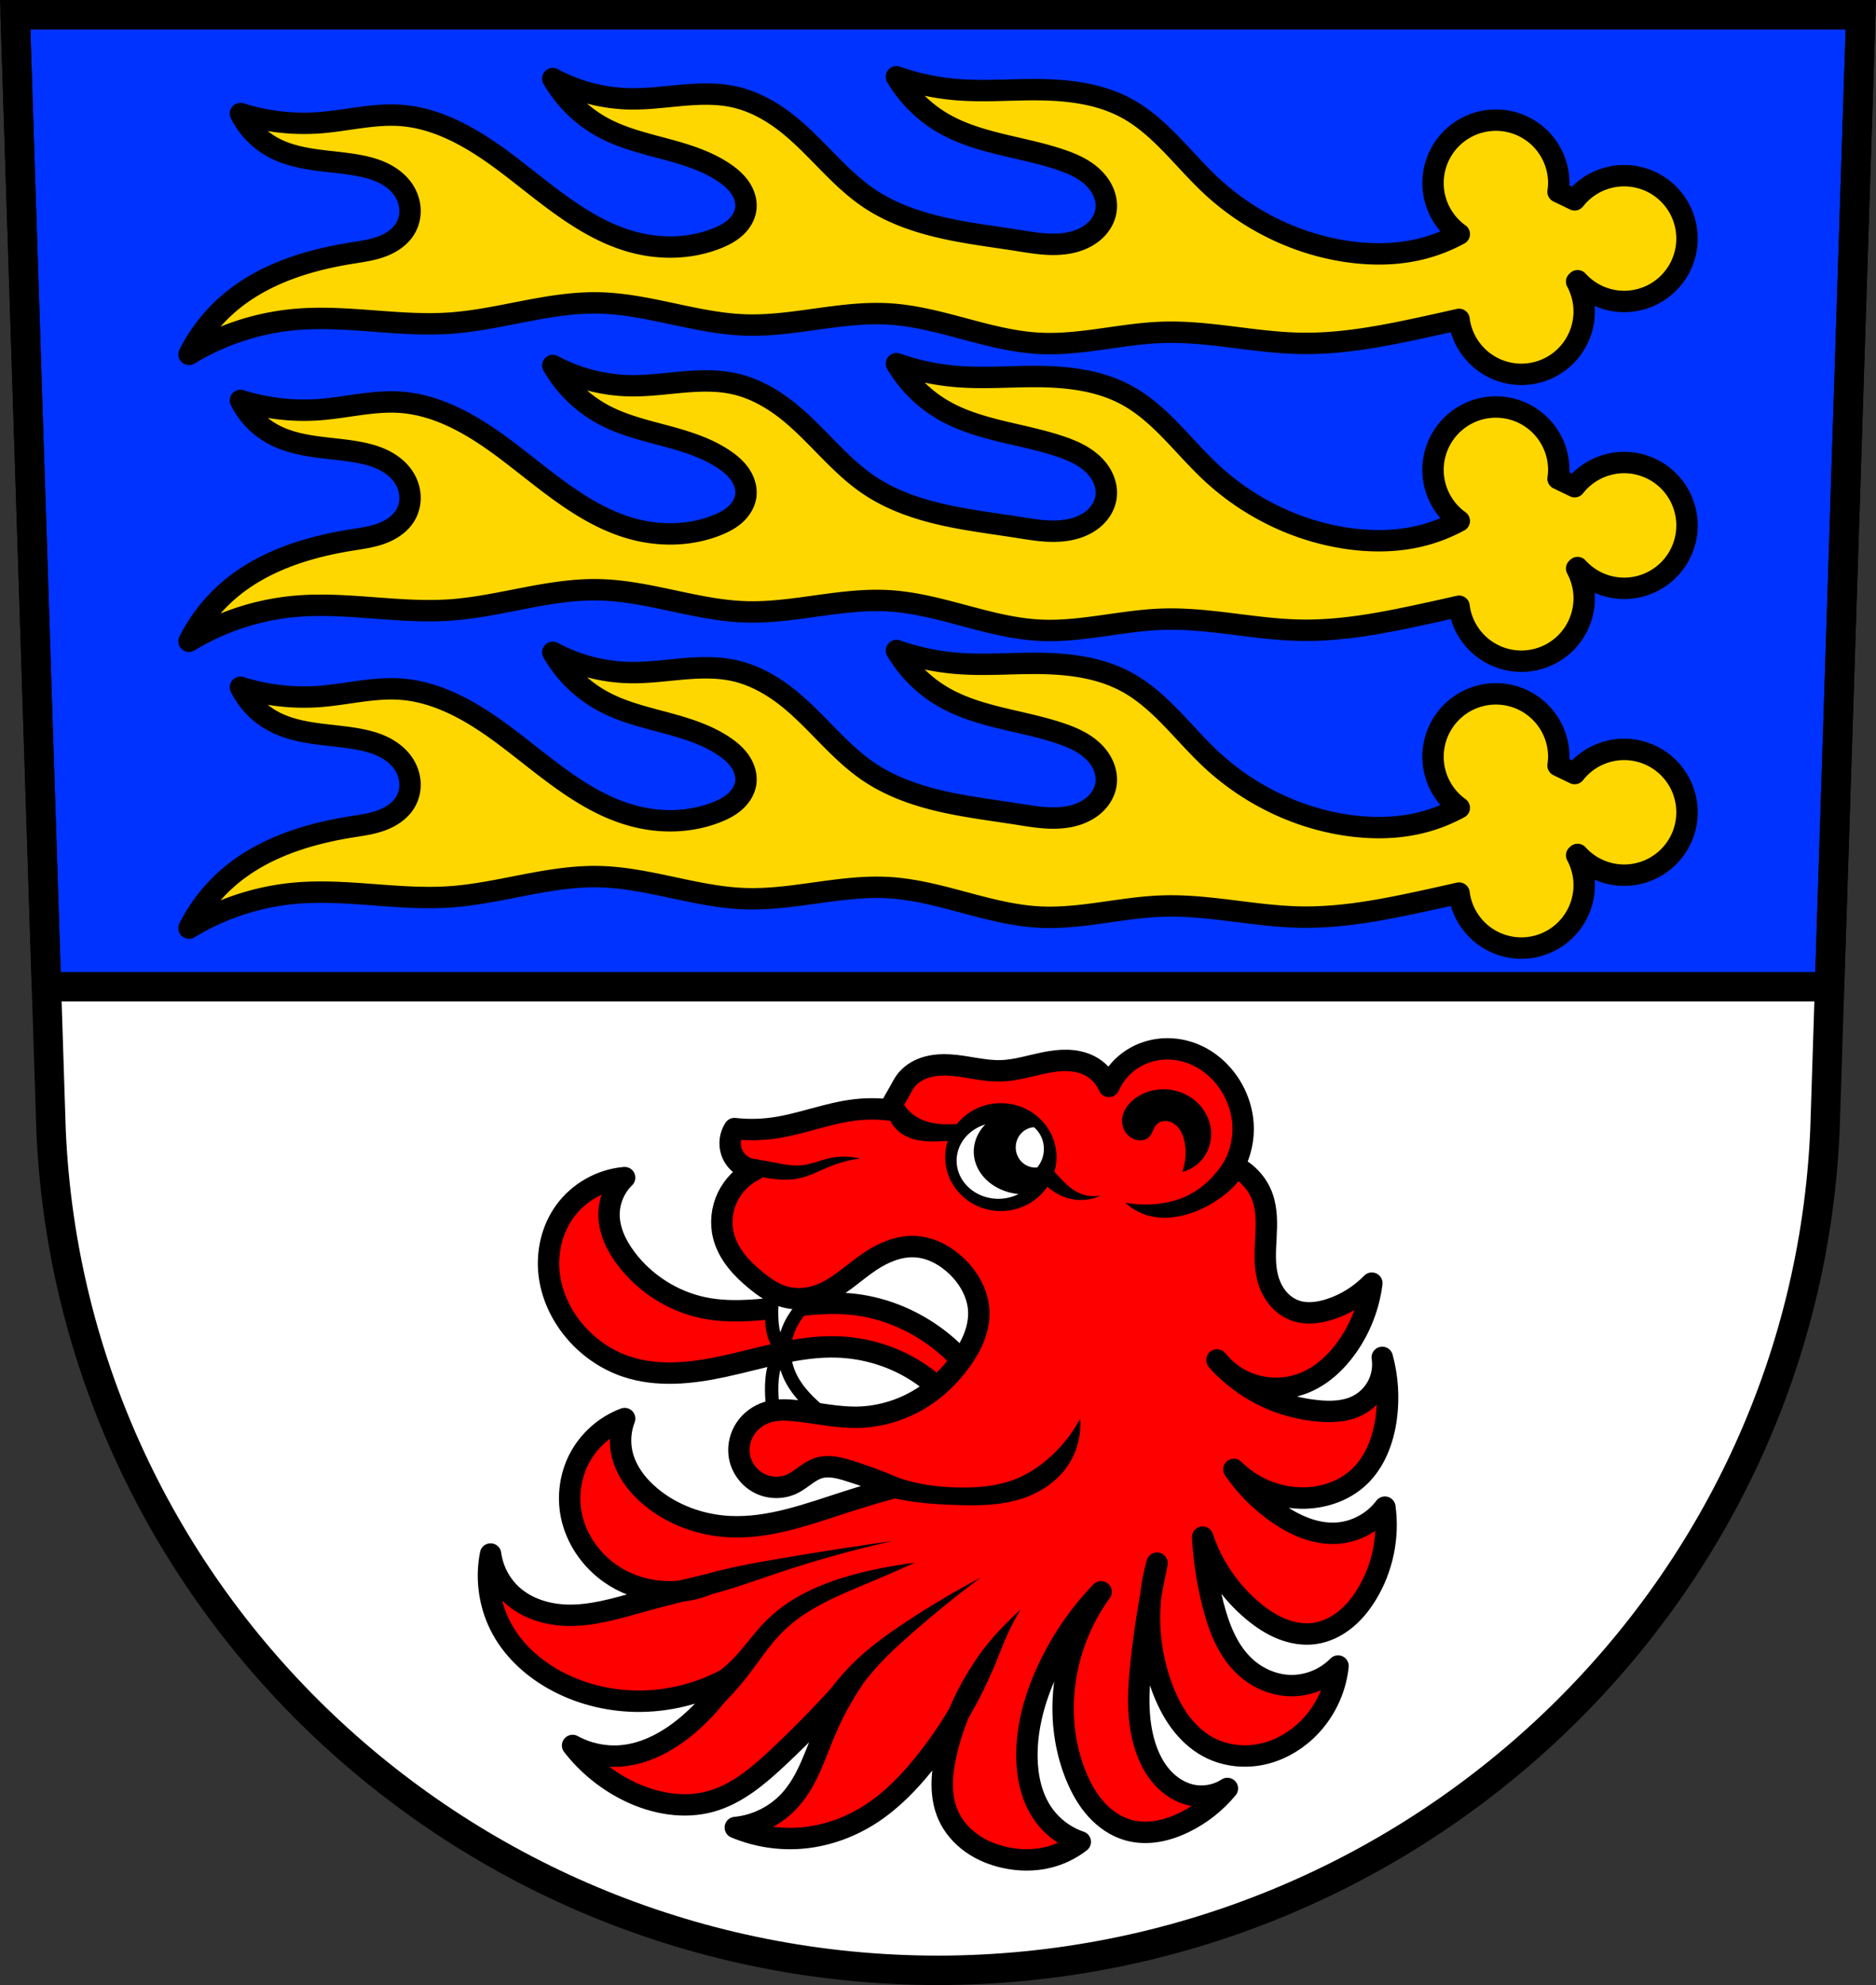
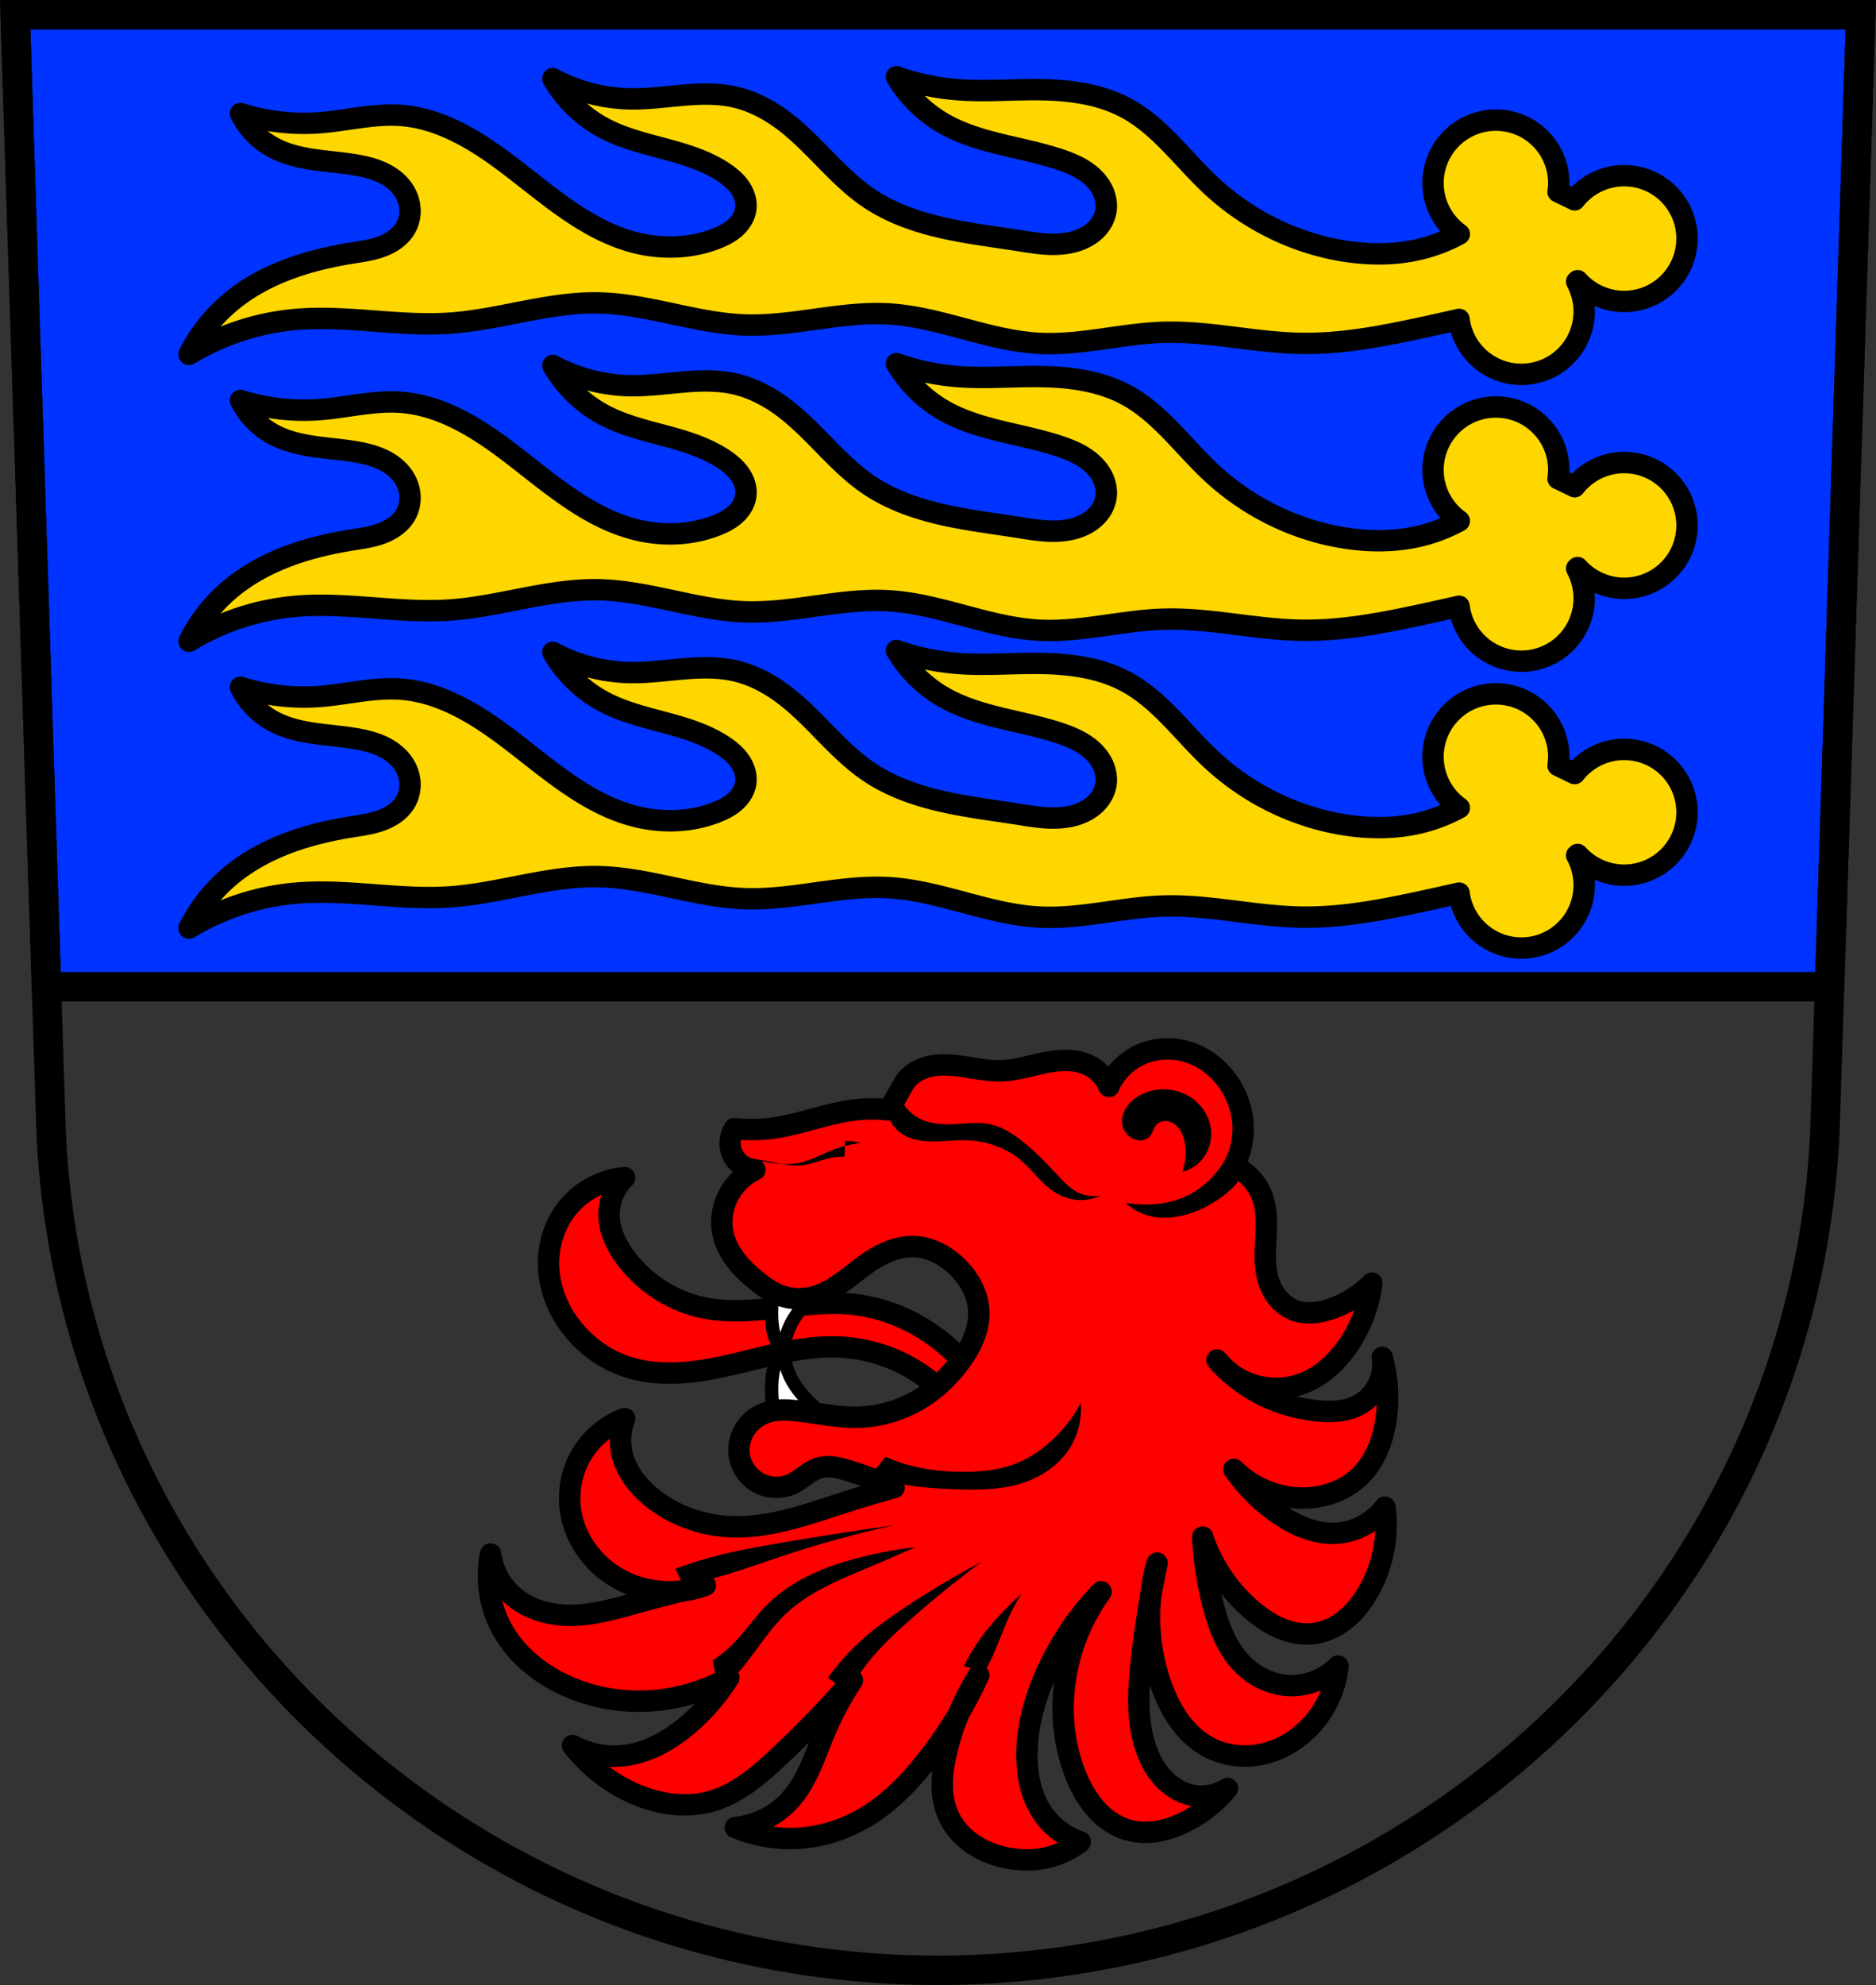
<svg xmlns="http://www.w3.org/2000/svg" width="701.33" height="741.77" viewBox="0 0 701.334 741.769">
  <rect x="0" y="0" width="701.334" height="741.769" fill="#333333" stroke="none" />
  <g transform="translate(-31.02-36.34)">
-     <path d="m36.698 41.835l13.398 416.62c7.415 175.25 153.92 314.05 331.59 314.14 177.51-.215 324.07-139.06 331.59-314.14l13.398-416.62h-344.98z" fill="#fff" fill-rule="evenodd" />
    <g stroke="#000">
      <g stroke-width="11">
        <path d="m5.68 5.5l11.682 363.21h666.61l11.682-363.21h-344.98-345z" transform="translate(31.02 36.34)" fill="#03f" stroke-linejoin="round" stroke-linecap="round" />
        <path d="m36.698 41.835l13.398 416.62c7.415 175.25 153.92 314.05 331.59 314.14 177.51-.215 324.07-139.06 331.59-314.14l13.398-416.62h-344.98z" fill="none" fill-rule="evenodd" />
      </g>
      <g fill-rule="evenodd" stroke-linejoin="round">
        <g stroke-width="8">
          <path d="m366.16 65.04c4.149 7.05 10.12 13.02 17.17 17.17 13.279 7.81 29.359 8.847 43.967 13.74 4.448 1.49 8.873 3.41 12.279 6.635 1.703 1.612 3.127 3.542 4.02 5.709.897 2.167 1.253 4.577.871 6.891-.429 2.599-1.782 5-3.635 6.877-1.853 1.873-4.189 3.228-6.67 4.113-3.599 1.283-7.484 1.596-11.301 1.42-3.817-.176-7.595-.826-11.369-1.42-9.609-1.511-19.29-2.666-28.766-4.865-9.475-2.199-18.814-5.492-26.877-10.934-11.571-7.809-19.9-19.588-30.914-28.17-5.701-4.441-12.186-8.02-19.234-9.617-6.389-1.445-13.04-1.223-19.563-.658-6.527.564-13.04 1.464-19.594 1.346-10.03-.181-20.02-2.796-28.854-7.557 4.497 7.826 11.252 14.337 19.236 18.547 7.04 3.714 14.873 5.613 22.564 7.678 7.691 2.065 15.464 4.39 22.09 8.811 2.345 1.565 4.551 3.411 6.133 5.744 1.582 2.333 2.498 5.202 2.109 7.994-.375 2.693-1.934 5.126-3.961 6.939-2.027 1.813-4.497 3.061-7.03 4.053-9.766 3.826-20.776 4.064-30.914 1.373-17.819-4.73-32.03-17.698-46.713-28.852-12-9.121-25.491-17.513-40.531-18.549-10.11-.696-20.12 1.999-30.22 2.748-9.945.737-20.03-.435-29.539-3.434 2.551 5.158 6.674 9.524 11.678 12.365 4.718 2.679 10.09 3.981 15.459 4.789 5.365.808 10.794 1.155 16.14 2.08 3.432.594 6.852 1.436 9.99 2.947 3.138 1.511 6 3.732 7.871 6.67 1.293 2.03 2.09 4.383 2.232 6.785.142 2.403-.378 4.848-1.545 6.953-1.908 3.441-5.401 5.769-9.09 7.127-3.692 1.358-7.632 1.863-11.516 2.49-16.324 2.634-32.741 7.839-45.34 18.549-6.254 5.317-11.427 11.9-15.11 19.234 12.05-7.325 25.797-11.83 39.844-13.05 19.19-1.67 38.49 2.7 57.705 1.375 18.703-1.29 36.899-7.949 55.643-7.557 18.548.389 36.414 7.673 54.957 8.244 17.933.552 35.673-5.203 53.58-4.123 19.13 1.154 37.19 10.04 56.33 10.992 15.403.77 30.61-3.638 46.03-4.123 17.235-.543 34.28 3.822 51.52 4.123 15.741.275 31.33-2.837 46.713-6.184 4.161-.905 8.318-1.836 12.471-2.777a23.5 23.5 0 0 0 23.283 20.541 23.5 23.5 0 0 0 23.5 -23.5 23.5 23.5 0 0 0 -2.822 -11.15l.354-.338a23.5 23.5 0 0 0 17.406 7.752 23.5 23.5 0 0 0 23.5 -23.5 23.5 23.5 0 0 0 -23.5 -23.5 23.5 23.5 0 0 0 -18.502 9.023l-6.203-2.994a23.5 23.5 0 0 0 .262 -3.283 23.5 23.5 0 0 0 -23.5 -23.5 23.5 23.5 0 0 0 -23.5 23.5 23.5 23.5 0 0 0 9.812 19.078c-4.811 2.611-9.971 4.581-15.309 5.797-8.761 1.995-17.903 2-26.791.688-18.93-2.798-36.869-11.648-50.834-24.73-10.453-9.792-18.988-22.06-31.6-28.854-10.187-5.484-22.09-6.825-33.662-6.869-9.85-.038-19.72.788-29.539 0-7.721-.62-15.362-2.24-22.67-4.809zm0 107.19c4.149 7.05 10.12 13.02 17.17 17.17 13.279 7.81 29.359 8.847 43.967 13.74 4.448 1.49 8.873 3.41 12.279 6.635 1.703 1.612 3.127 3.542 4.02 5.709.897 2.167 1.253 4.577.871 6.891-.429 2.599-1.782 5-3.635 6.877-1.853 1.873-4.189 3.228-6.67 4.113-3.599 1.283-7.484 1.596-11.301 1.42-3.817-.176-7.595-.826-11.369-1.42-9.609-1.511-19.29-2.666-28.766-4.865-9.475-2.199-18.814-5.492-26.877-10.934-11.571-7.809-19.9-19.588-30.914-28.17-5.701-4.441-12.186-8.02-19.234-9.617-6.389-1.445-13.04-1.223-19.563-.658-6.527.564-13.04 1.464-19.594 1.346-10.03-.181-20.02-2.796-28.854-7.557 4.497 7.826 11.252 14.337 19.236 18.547 7.04 3.714 14.873 5.613 22.564 7.678 7.691 2.065 15.464 4.39 22.09 8.811 2.345 1.565 4.551 3.411 6.133 5.744 1.582 2.333 2.498 5.202 2.109 7.994-.375 2.693-1.934 5.126-3.961 6.939-2.027 1.813-4.497 3.061-7.03 4.053-9.766 3.826-20.776 4.064-30.914 1.373-17.819-4.73-32.03-17.698-46.713-28.852-12-9.121-25.491-17.513-40.531-18.549-10.11-.696-20.12 1.999-30.22 2.748-9.945.737-20.03-.435-29.539-3.434 2.551 5.158 6.674 9.524 11.678 12.365 4.718 2.679 10.09 3.981 15.459 4.789 5.365.808 10.794 1.155 16.14 2.08 3.432.594 6.852 1.436 9.99 2.947 3.138 1.511 6 3.732 7.871 6.67 1.293 2.03 2.09 4.383 2.232 6.785.142 2.403-.378 4.848-1.545 6.953-1.908 3.441-5.401 5.769-9.09 7.127-3.692 1.358-7.632 1.863-11.516 2.49-16.324 2.634-32.741 7.839-45.34 18.549-6.254 5.317-11.427 11.9-15.11 19.234 12.05-7.325 25.797-11.83 39.844-13.05 19.19-1.67 38.49 2.7 57.705 1.375 18.703-1.29 36.899-7.949 55.643-7.557 18.548.389 36.414 7.673 54.957 8.244 17.933.552 35.673-5.203 53.58-4.123 19.13 1.154 37.19 10.04 56.33 10.992 15.403.77 30.61-3.638 46.03-4.123 17.235-.543 34.28 3.822 51.52 4.123 15.741.275 31.33-2.837 46.713-6.184 4.161-.905 8.318-1.836 12.471-2.777a23.5 23.5 0 0 0 23.283 20.541 23.5 23.5 0 0 0 23.5 -23.5 23.5 23.5 0 0 0 -2.822 -11.15l.354-.338a23.5 23.5 0 0 0 17.406 7.752 23.5 23.5 0 0 0 23.5 -23.5 23.5 23.5 0 0 0 -23.5 -23.5 23.5 23.5 0 0 0 -18.502 9.023l-6.203-2.994a23.5 23.5 0 0 0 .262 -3.283 23.5 23.5 0 0 0 -23.5 -23.5 23.5 23.5 0 0 0 -23.5 23.5 23.5 23.5 0 0 0 9.812 19.078c-4.811 2.611-9.971 4.581-15.309 5.797-8.761 1.995-17.903 2-26.791.688-18.93-2.798-36.869-11.648-50.834-24.73-10.453-9.792-18.988-22.06-31.6-28.854-10.187-5.484-22.09-6.825-33.662-6.869-9.85-.038-19.72.788-29.539 0-7.721-.62-15.362-2.24-22.67-4.809zm0 107.19c4.149 7.05 10.12 13.02 17.17 17.17 13.279 7.81 29.359 8.847 43.967 13.74 4.448 1.49 8.873 3.41 12.279 6.635 1.703 1.612 3.127 3.542 4.02 5.709.897 2.167 1.253 4.577.871 6.891-.429 2.599-1.782 5-3.635 6.877-1.853 1.873-4.189 3.228-6.67 4.113-3.599 1.283-7.484 1.596-11.301 1.42-3.817-.176-7.595-.826-11.369-1.42-9.609-1.511-19.29-2.666-28.766-4.865-9.475-2.199-18.814-5.492-26.877-10.934-11.571-7.809-19.9-19.588-30.914-28.17-5.701-4.441-12.186-8.02-19.234-9.617-6.389-1.445-13.04-1.223-19.563-.658-6.527.564-13.04 1.464-19.594 1.346-10.03-.181-20.02-2.796-28.854-7.557 4.497 7.826 11.252 14.337 19.236 18.547 7.04 3.714 14.873 5.613 22.564 7.678 7.691 2.065 15.464 4.39 22.09 8.811 2.345 1.565 4.551 3.411 6.133 5.744 1.582 2.333 2.498 5.202 2.109 7.994-.375 2.693-1.934 5.126-3.961 6.939-2.027 1.813-4.497 3.061-7.03 4.053-9.766 3.826-20.776 4.064-30.914 1.373-17.819-4.73-32.03-17.698-46.713-28.852-12-9.121-25.491-17.513-40.531-18.549-10.11-.696-20.12 2-30.22 2.748-9.945.737-20.03-.435-29.539-3.434 2.551 5.158 6.674 9.524 11.678 12.365 4.718 2.679 10.09 3.981 15.459 4.789 5.365.808 10.794 1.155 16.14 2.08 3.432.594 6.852 1.436 9.99 2.947 3.138 1.511 6 3.732 7.871 6.67 1.293 2.03 2.09 4.383 2.232 6.785.142 2.402-.378 4.848-1.545 6.953-1.908 3.441-5.401 5.769-9.09 7.127-3.692 1.358-7.632 1.863-11.516 2.49-16.324 2.634-32.741 7.839-45.34 18.549-6.254 5.317-11.427 11.9-15.11 19.234 12.05-7.325 25.797-11.83 39.844-13.05 19.19-1.67 38.49 2.7 57.705 1.375 18.703-1.29 36.899-7.949 55.643-7.557 18.548.389 36.414 7.673 54.957 8.244 17.933.552 35.673-5.203 53.58-4.123 19.13 1.154 37.19 10.04 56.33 10.992 15.403.77 30.61-3.638 46.03-4.123 17.235-.543 34.28 3.822 51.52 4.123 15.741.275 31.33-2.837 46.713-6.184 4.161-.905 8.318-1.836 12.471-2.777a23.5 23.5 0 0 0 23.283 20.541 23.5 23.5 0 0 0 23.5 -23.5 23.5 23.5 0 0 0 -2.822 -11.15l.354-.338a23.5 23.5 0 0 0 17.406 7.752 23.5 23.5 0 0 0 23.5 -23.5 23.5 23.5 0 0 0 -23.5 -23.5 23.5 23.5 0 0 0 -18.502 9.023l-6.203-2.994a23.5 23.5 0 0 0 .262 -3.283 23.5 23.5 0 0 0 -23.5 -23.5 23.5 23.5 0 0 0 -23.5 23.5 23.5 23.5 0 0 0 9.812 19.078c-4.811 2.611-9.971 4.581-15.309 5.797-8.761 1.995-17.903 2-26.791.688-18.93-2.798-36.869-11.648-50.834-24.73-10.453-9.792-18.988-22.06-31.6-28.854-10.187-5.484-22.09-6.825-33.662-6.869-9.85-.038-19.72.788-29.539 0-7.721-.62-15.362-2.24-22.67-4.809z" fill="#ffd700" />
          <path d="m399.34 556.68c-4.853-8.423-11.543-15.781-19.466-21.413-9.144-6.499-19.971-10.687-31.15-11.68-9.08-.807-18.203.468-27.26 1.488-9.06 1.02-18.303 1.782-27.24-.028-11.544-2.338-22.13-9.07-29.2-18.493-3.609-4.809-6.381-10.534-6.326-16.546.046-5.073 2.198-10.09 5.84-13.626-8.812.736-17.211 5.483-22.386 12.653-4.806 6.659-6.781 15.201-5.84 23.359.86 7.461 4.071 14.573 8.76 20.439 5.155 6.45 12.134 11.458 19.953 14.11 11.665 3.962 24.458 2.605 36.499 0 14.04-3.038 27.98-7.734 42.34-7.3 9.331.282 18.595 2.786 26.766 7.3 8.733 4.824 16.188 11.94 21.413 20.439l7.3-10.706z" fill="#f00" />
        </g>
        <path d="m351.37 509.42l-29.688 2.92c-1.639 5.26-2.382 10.799-2.189 16.305.096 2.733.431 5.496 1.461 8.03.679 1.671 1.665 3.209 2.879 4.543-1.198 1.325-2.175 2.851-2.848 4.506-1.03 2.533-1.363 5.296-1.459 8.03-.193 5.506.55 11.04 2.189 16.303l29.686 2.92c-5.308-2.741-10.301-6.096-14.844-9.977-4.436-3.789-8.531-8.213-10.705-13.627-1.085-2.702-1.666-5.604-1.703-8.516.111-2.683.677-5.348 1.679-7.841 2.174-5.414 6.271-9.838 10.707-13.627 4.543-3.88 9.535-7.235 14.844-9.977z" fill="#fff" stroke-width="5" />
        <path d="m492.29 472c4.934 2.256 8.888 6.569 10.706 11.68 1.699 4.775 1.558 9.985 1.29 15.05-.268 5.062-.634 10.224.657 15.13.702 2.663 1.897 5.213 3.627 7.356 1.73 2.143 4 3.87 6.593 4.81 4.198 1.525 8.896.904 13.14-.487 5.874-1.924 11.269-5.296 15.573-9.733-1.065 8.546-4.272 16.816-9.246 23.846-4.188 5.919-9.769 11.05-16.546 13.626-5.546 2.108-11.762 2.41-17.486.849-5.724-1.561-10.926-4.977-14.634-9.609 6.412 7.278 14.735 12.859 23.904 16.03 4.385 1.515 8.953 2.486 13.569 2.953 5.115.518 10.497.37 15.09-1.947 3.22-1.625 5.904-4.291 7.551-7.499 1.648-3.208 2.25-6.943 1.695-10.507 2.02 7.422 2.518 15.254 1.46 22.873-1.13 8.137-4.217 16.291-10.22 21.899-5.807 5.425-13.955 7.999-21.899 7.786-9.228-.247-18.307-4.164-24.819-10.706 4.452 6.457 10.09 12.09 16.546 16.546 6.455 4.45 14.07 7.781 21.899 7.3 7.03-.432 13.794-4.089 18.01-9.733 1.55 11.218-.9 22.947-6.813 32.606-2.188 3.575-4.856 6.893-8.132 9.508-3.275 2.616-7.183 4.51-11.334 5.091-4.134.579-8.389-.157-12.264-1.711-3.875-1.553-7.393-3.9-10.608-6.562-8.742-7.239-15.399-16.968-18.979-27.739.454 8.537 1.76 17.03 3.893 25.306 2.165 8.402 5.383 16.903 11.68 22.873 4.583 4.346 10.72 7.105 17.03 7.3 6.664.205 13.366-2.512 18.01-7.3-.946 9.22-5.357 18.04-12.166 24.333-4.752 4.389-10.675 7.565-17.03 8.76-6.577 1.236-13.594.288-19.466-2.92-4.145-2.265-7.658-5.591-10.457-9.396-2.799-3.805-4.905-8.08-6.576-12.503-5.608-14.83-6.302-31.473-1.947-46.719-2.532 11.899-4.482 23.923-5.84 36.01-1.224 10.897-1.931 22.18 1.46 32.606 1.337 4.111 3.322 8.05 6.183 11.295 2.86 3.241 6.636 5.75 10.85 6.711 4.621 1.053 9.655.154 13.626-2.433-4.374 5.293-9.89 9.639-16.06 12.653-3.235 1.581-6.664 2.803-10.218 3.382-3.554.579-7.239.502-10.708-.462-4.635-1.288-8.753-4.131-11.989-7.691-3.236-3.56-5.631-7.819-7.477-12.262-3.819-9.187-5.364-19.263-4.867-29.2.716-14.291 5.685-28.342 14.11-39.906-8.474 8.788-15.421 19.04-20.439 30.17-4.484 9.944-7.447 20.725-7.3 31.632.099 7.347 1.697 14.858 5.84 20.926 3.388 4.962 8.421 8.781 14.11 10.706-3.581 2.778-7.759 4.784-12.166 5.84-5.251 1.258-10.787 1.165-16.06 0-4.434-.979-8.725-2.724-12.426-5.355-3.701-2.631-6.796-6.167-8.66-10.308-1.622-3.602-2.288-7.587-2.299-11.537-.012-3.951.615-7.879 1.487-11.732 2.34-10.335 6.475-20.261 12.166-29.2-5.387 11.831-12.273 22.978-20.439 33.09-5.645 6.991-11.966 13.544-19.466 18.493-7.7 5.081-16.607 8.388-25.793 9.246-8.584.802-17.36-.548-25.306-3.893 7.76-.727 15.202-4.448 20.439-10.22 6.521-7.186 9.351-16.859 13.14-25.793 2.81-6.624 6.236-12.987 10.22-18.979-8.761 10.02-18.02 19.611-27.739 28.713-7.431 6.961-15.491 13.839-25.306 16.546-10.153 2.801-21.2.742-30.659-3.893-8.146-3.992-15.363-9.867-20.926-17.03 5.456 3 11.797 4.374 18.01 3.893 9.643-.747 18.497-5.817 25.793-12.166 5.661-4.927 10.597-10.685 14.6-17.03-10.629 5.95-22.86 9.01-35.04 8.76-10.693-.218-21.362-2.987-30.659-8.273-7.775-4.421-14.63-10.677-18.979-18.493-4.728-8.496-6.311-18.697-4.38-28.23.779 5.955 3.774 11.594 8.273 15.573 5.412 4.786 12.733 7.04 19.953 7.3 9.261.331 18.324-2.385 27.25-4.867 8.226-2.286 16.502-4.396 24.819-6.326-11.601 4.428-25.348 2.734-35.526-4.38-7.37-5.151-12.857-13.08-14.6-21.899-1.391-7.04-.371-14.548 2.92-20.926 3.558-6.896 9.758-12.387 17.03-15.09-1.621 4.153-1.965 8.794-.973 13.14 1.457 6.386 5.672 11.869 10.706 16.06 8.272 6.886 18.934 10.705 29.686 11.193 14.835.673 29.18-4.697 43.31-9.246 5.961-1.918 11.965-3.703 18.01-5.353-5.551-2.432-11.241-4.545-17.03-6.327-1.818-.559-3.656-1.088-5.542-1.335-1.886-.247-3.835-.205-5.651.361-1.813.565-3.426 1.626-4.969 2.732-1.543 1.106-3.057 2.277-4.764 3.108-3.773 1.837-8.388 1.827-12.166 0-4.138-2-7.165-6.152-7.786-10.706-.473-3.47.416-7.094 2.38-9.994 1.963-2.9 4.972-5.06 8.327-6.07 3.445-1.033 7.13-.87 10.706-.487 7.632.817 15.199 2.591 22.873 2.433 8.784-.18 17.481-2.955 24.819-7.786 5.298-3.488 9.885-8.02 13.626-13.14 2.02-2.769 3.811-5.73 5.058-8.924 1.248-3.194 1.944-6.632 1.755-10.06-.348-6.306-3.707-12.184-8.273-16.546-4.235-4.046-9.724-7.01-15.573-7.3-5.889-.295-11.626 2.104-16.546 5.353-3.397 2.243-6.501 4.895-9.775 7.313-3.274 2.418-6.774 4.628-10.664 5.827-4.095 1.262-8.583 1.34-12.653 0-3.615-1.19-6.788-3.43-9.733-5.84-2.695-2.204-5.262-4.59-7.411-7.329-2.149-2.739-3.875-5.849-4.755-9.217-1.263-4.831-.706-10.1 1.46-14.6 2.129-4.424 5.796-8.09 10.22-10.22-1.957-.138-3.868-.87-5.416-2.074-1.548-1.204-2.728-2.876-3.343-4.739-.936-2.832-.511-6.082 1.122-8.578 4.8.535 9.666.473 14.451-.181 10.381-1.421 20.252-5.599 30.659-6.813 4.199-.49 8.454-.49 12.653 0l3.893-6.813c.649-1.136 1.228-2.314 1.947-3.407 1.751-2.664 4.554-4.531 7.58-5.535 3.03-1 6.271-1.194 9.452-.994 6.363.401 12.608 2.328 18.981 2.149 5.623-.158 11.05-1.946 16.57-3.043 2.759-.548 5.566-.926 8.378-.836 2.811.09 5.635.662 8.145 1.932 3.24 1.64 5.872 4.448 7.3 7.786 1.587-3.639 4.128-6.858 7.3-9.246 3.285-2.474 7.23-4.048 11.307-4.584 4.077-.537 8.277-.043 12.143 1.359 6.611 2.397 12.138 7.438 15.54 13.593 2.202 3.984 3.557 8.447 3.836 12.991.329 5.372-.865 10.829-3.407 15.573z" fill="#f00" stroke-width="8" />
      </g>
    </g>
-     <path d="m465.41 443.36c-4.171.123-8.32 1.658-11.352 4.514-1.092 1.029-2.04 2.227-2.689 3.58-.65 1.353-.992 2.867-.873 4.363.1 1.262.529 2.496 1.238 3.545.709 1.049 1.695 1.909 2.834 2.463 1.029.501 2.195.751 3.332.619 1.137-.132 2.239-.663 2.98-1.535.519-.61.847-1.356 1.168-2.09.321-.734.653-1.48 1.176-2.086.569-.659 1.35-1.125 2.191-1.348.842-.223 1.742-.208 2.586.006 1.689.427 3.11 1.628 4.08 3.074 1.073 1.6 1.643 3.492 1.936 5.396.534 3.475.181 7.082-1.018 10.387 2.588-.644 4.984-2.04 6.822-3.973 3.186-3.35 4.56-8.275 3.768-12.83-.705-4.055-3.055-7.772-6.314-10.285-2.882-2.222-6.449-3.521-10.08-3.768-.594-.04-1.189-.051-1.785-.033m-97.67 3.672l-5.184 4.32c.566 3.312 2.467 6.374 5.184 8.352 1.85 1.346 4.03 2.189 6.275 2.652 2.24.464 4.543.56 6.83.516 3.891-.076 7.774-.558 11.664-.432 7.237.234 14.478 2.68 20.02 7.344 4.188 3.525 7.341 8.214 11.809 11.377 2.281 1.615 4.883 2.801 7.631 3.313 3.584.667 7.378.155 10.656-1.439-2.585.555-5.337.3-7.775-.721-3.584-1.5-6.291-4.49-8.928-7.344-4.059-4.394-8.257-8.689-12.961-12.385-3.561-2.798-7.516-5.289-11.953-6.193-4.247-.866-8.633-.226-12.961 0-4.679.245-9.572-.048-13.68-2.303-2.876-1.578-5.232-4.087-6.625-7.06m122.97 19.578c-.584 1.22-1.229 2.41-1.934 3.564-3.378 5.529-8.199 10.258-14.05 13.04-3.664 1.738-7.672 2.693-11.711 3.055-3.768.337-7.581.165-11.303-.51 2.384 2.236 5.31 3.891 8.453 4.785 4.359 1.24 9.04 1 13.439-.102 4.991-1.256 9.674-3.609 13.85-6.619 2.898-2.089 5.597-4.534 7.535-7.535.726-1.124 1.34-2.318 1.832-3.563l-6.109-6.111m-143.98 1.92c-1.952-.017-3.905.192-5.809.627-3.238.74-6.329 2.122-9.623 2.545-5.549.713-11.04-1.344-16.598-1.984-.947-.109-1.899-.179-2.852-.205l-.254 5.855c2.156.487 4.329.895 6.516 1.223 3.728.558 7.553.879 11.252.152 4.357-.856 8.292-3.109 12.424-4.734 3.449-1.357 7.07-2.283 10.742-2.75-1.895-.468-3.846-.711-5.799-.729m88.08 97.97c-3.089 5.755-7.257 10.928-12.221 15.172-3.283 2.807-6.927 5.217-10.895 6.924-7.188 3.092-15.192 3.782-23.01 3.564-5.664-.158-11.331-.774-16.828-2.148-3.442-.861-6.81-2.02-10.05-3.453l-5.498 6.822c2.328.919 4.71 1.701 7.129 2.342 7.883 2.089 16.08 2.656 24.23 2.953 8.207.299 16.569.315 24.438-2.035 6.916-2.066 13.39-6.06 17.617-11.914 3.773-5.221 5.613-11.806 5.092-18.227m-69.887 45.629c-14.325 2.01-28.619 4.231-42.875 6.678-9.394 1.612-18.792 3.324-27.947 5.975-3.684 1.066-7.324 2.284-10.908 3.648l2.965 5.814c2.217-.328 4.424-.729 6.615-1.201 9.909-2.134 19.437-5.712 29.05-8.936 14.14-4.745 28.539-8.745 43.1-11.979m8.18 8.135c-5.989.742-11.941 1.795-17.82 3.156-13.879 3.213-27.832 8.434-37.881 18.533-5.189 5.215-9.173 11.571-14.66 16.471-1.708 1.525-3.552 2.898-5.502 4.098l2.066 12.359c3.637-3.355 7.02-6.988 10.1-10.859 4.957-6.228 9.176-13.1 14.924-18.605 8.656-8.292 20.1-12.877 31.16-17.516 5.902-2.477 11.775-5.02 17.617-7.637m24.617 5.512c-9.528 5.05-18.814 10.549-27.814 16.486-6.334 4.178-12.549 8.588-18.11 13.756-4.276 3.977-8.145 8.39-11.529 13.148l7.686 5.361c1.991-3.707 4.296-7.248 6.879-10.57 4.961-6.381 10.914-11.916 16.992-17.244 8.349-7.318 16.989-14.306 25.893-20.938m14.947 11.916c-2.387 2.144-4.693 4.378-6.912 6.695-3.925 4.1-7.586 8.476-10.656 13.25-1.489 2.315-2.835 4.72-4.03 7.199l7.92 1.801c.795-1.389 1.54-2.806 2.232-4.248 2.594-5.402 4.447-11.132 6.984-16.561 1.311-2.804 2.802-5.524 4.463-8.137" fill-rule="evenodd" />
-     <ellipse cx="405.18" cy="468.71" rx="20.305" ry="19.657" stroke="#000" />
+     <path d="m465.41 443.36c-4.171.123-8.32 1.658-11.352 4.514-1.092 1.029-2.04 2.227-2.689 3.58-.65 1.353-.992 2.867-.873 4.363.1 1.262.529 2.496 1.238 3.545.709 1.049 1.695 1.909 2.834 2.463 1.029.501 2.195.751 3.332.619 1.137-.132 2.239-.663 2.98-1.535.519-.61.847-1.356 1.168-2.09.321-.734.653-1.48 1.176-2.086.569-.659 1.35-1.125 2.191-1.348.842-.223 1.742-.208 2.586.006 1.689.427 3.11 1.628 4.08 3.074 1.073 1.6 1.643 3.492 1.936 5.396.534 3.475.181 7.082-1.018 10.387 2.588-.644 4.984-2.04 6.822-3.973 3.186-3.35 4.56-8.275 3.768-12.83-.705-4.055-3.055-7.772-6.314-10.285-2.882-2.222-6.449-3.521-10.08-3.768-.594-.04-1.189-.051-1.785-.033m-97.67 3.672l-5.184 4.32c.566 3.312 2.467 6.374 5.184 8.352 1.85 1.346 4.03 2.189 6.275 2.652 2.24.464 4.543.56 6.83.516 3.891-.076 7.774-.558 11.664-.432 7.237.234 14.478 2.68 20.02 7.344 4.188 3.525 7.341 8.214 11.809 11.377 2.281 1.615 4.883 2.801 7.631 3.313 3.584.667 7.378.155 10.656-1.439-2.585.555-5.337.3-7.775-.721-3.584-1.5-6.291-4.49-8.928-7.344-4.059-4.394-8.257-8.689-12.961-12.385-3.561-2.798-7.516-5.289-11.953-6.193-4.247-.866-8.633-.226-12.961 0-4.679.245-9.572-.048-13.68-2.303-2.876-1.578-5.232-4.087-6.625-7.06m122.97 19.578c-.584 1.22-1.229 2.41-1.934 3.564-3.378 5.529-8.199 10.258-14.05 13.04-3.664 1.738-7.672 2.693-11.711 3.055-3.768.337-7.581.165-11.303-.51 2.384 2.236 5.31 3.891 8.453 4.785 4.359 1.24 9.04 1 13.439-.102 4.991-1.256 9.674-3.609 13.85-6.619 2.898-2.089 5.597-4.534 7.535-7.535.726-1.124 1.34-2.318 1.832-3.563l-6.109-6.111m-143.98 1.92c-1.952-.017-3.905.192-5.809.627-3.238.74-6.329 2.122-9.623 2.545-5.549.713-11.04-1.344-16.598-1.984-.947-.109-1.899-.179-2.852-.205c2.156.487 4.329.895 6.516 1.223 3.728.558 7.553.879 11.252.152 4.357-.856 8.292-3.109 12.424-4.734 3.449-1.357 7.07-2.283 10.742-2.75-1.895-.468-3.846-.711-5.799-.729m88.08 97.97c-3.089 5.755-7.257 10.928-12.221 15.172-3.283 2.807-6.927 5.217-10.895 6.924-7.188 3.092-15.192 3.782-23.01 3.564-5.664-.158-11.331-.774-16.828-2.148-3.442-.861-6.81-2.02-10.05-3.453l-5.498 6.822c2.328.919 4.71 1.701 7.129 2.342 7.883 2.089 16.08 2.656 24.23 2.953 8.207.299 16.569.315 24.438-2.035 6.916-2.066 13.39-6.06 17.617-11.914 3.773-5.221 5.613-11.806 5.092-18.227m-69.887 45.629c-14.325 2.01-28.619 4.231-42.875 6.678-9.394 1.612-18.792 3.324-27.947 5.975-3.684 1.066-7.324 2.284-10.908 3.648l2.965 5.814c2.217-.328 4.424-.729 6.615-1.201 9.909-2.134 19.437-5.712 29.05-8.936 14.14-4.745 28.539-8.745 43.1-11.979m8.18 8.135c-5.989.742-11.941 1.795-17.82 3.156-13.879 3.213-27.832 8.434-37.881 18.533-5.189 5.215-9.173 11.571-14.66 16.471-1.708 1.525-3.552 2.898-5.502 4.098l2.066 12.359c3.637-3.355 7.02-6.988 10.1-10.859 4.957-6.228 9.176-13.1 14.924-18.605 8.656-8.292 20.1-12.877 31.16-17.516 5.902-2.477 11.775-5.02 17.617-7.637m24.617 5.512c-9.528 5.05-18.814 10.549-27.814 16.486-6.334 4.178-12.549 8.588-18.11 13.756-4.276 3.977-8.145 8.39-11.529 13.148l7.686 5.361c1.991-3.707 4.296-7.248 6.879-10.57 4.961-6.381 10.914-11.916 16.992-17.244 8.349-7.318 16.989-14.306 25.893-20.938m14.947 11.916c-2.387 2.144-4.693 4.378-6.912 6.695-3.925 4.1-7.586 8.476-10.656 13.25-1.489 2.315-2.835 4.72-4.03 7.199l7.92 1.801c.795-1.389 1.54-2.806 2.232-4.248 2.594-5.402 4.447-11.132 6.984-16.561 1.311-2.804 2.802-5.524 4.463-8.137" fill-rule="evenodd" />
    <g fill="#fff">
-       <path d="m399.358 456.521a15.625 14.257 0 0 0 -10.711 13.514 15.625 14.257 0 0 0 15.625 14.258 15.625 14.257 0 0 0 7.518 -1.775 18.937 15.985 0 0 1 -16.734 -15.865 18.937 15.985 0 0 1 4.303 -10.131" />
-       <path d="m417.565 457.546a7.295 7.543 0 0 0 -6.818 7.525 7.295 7.543 0 0 0 7.297 7.543 7.295 7.543 0 0 0 .732 -.047 10.202 10.542 0 0 0 2.494 -6.898 10.202 10.542 0 0 0 -3.705 -8.123" />
-     </g>
+       </g>
  </g>
</svg>